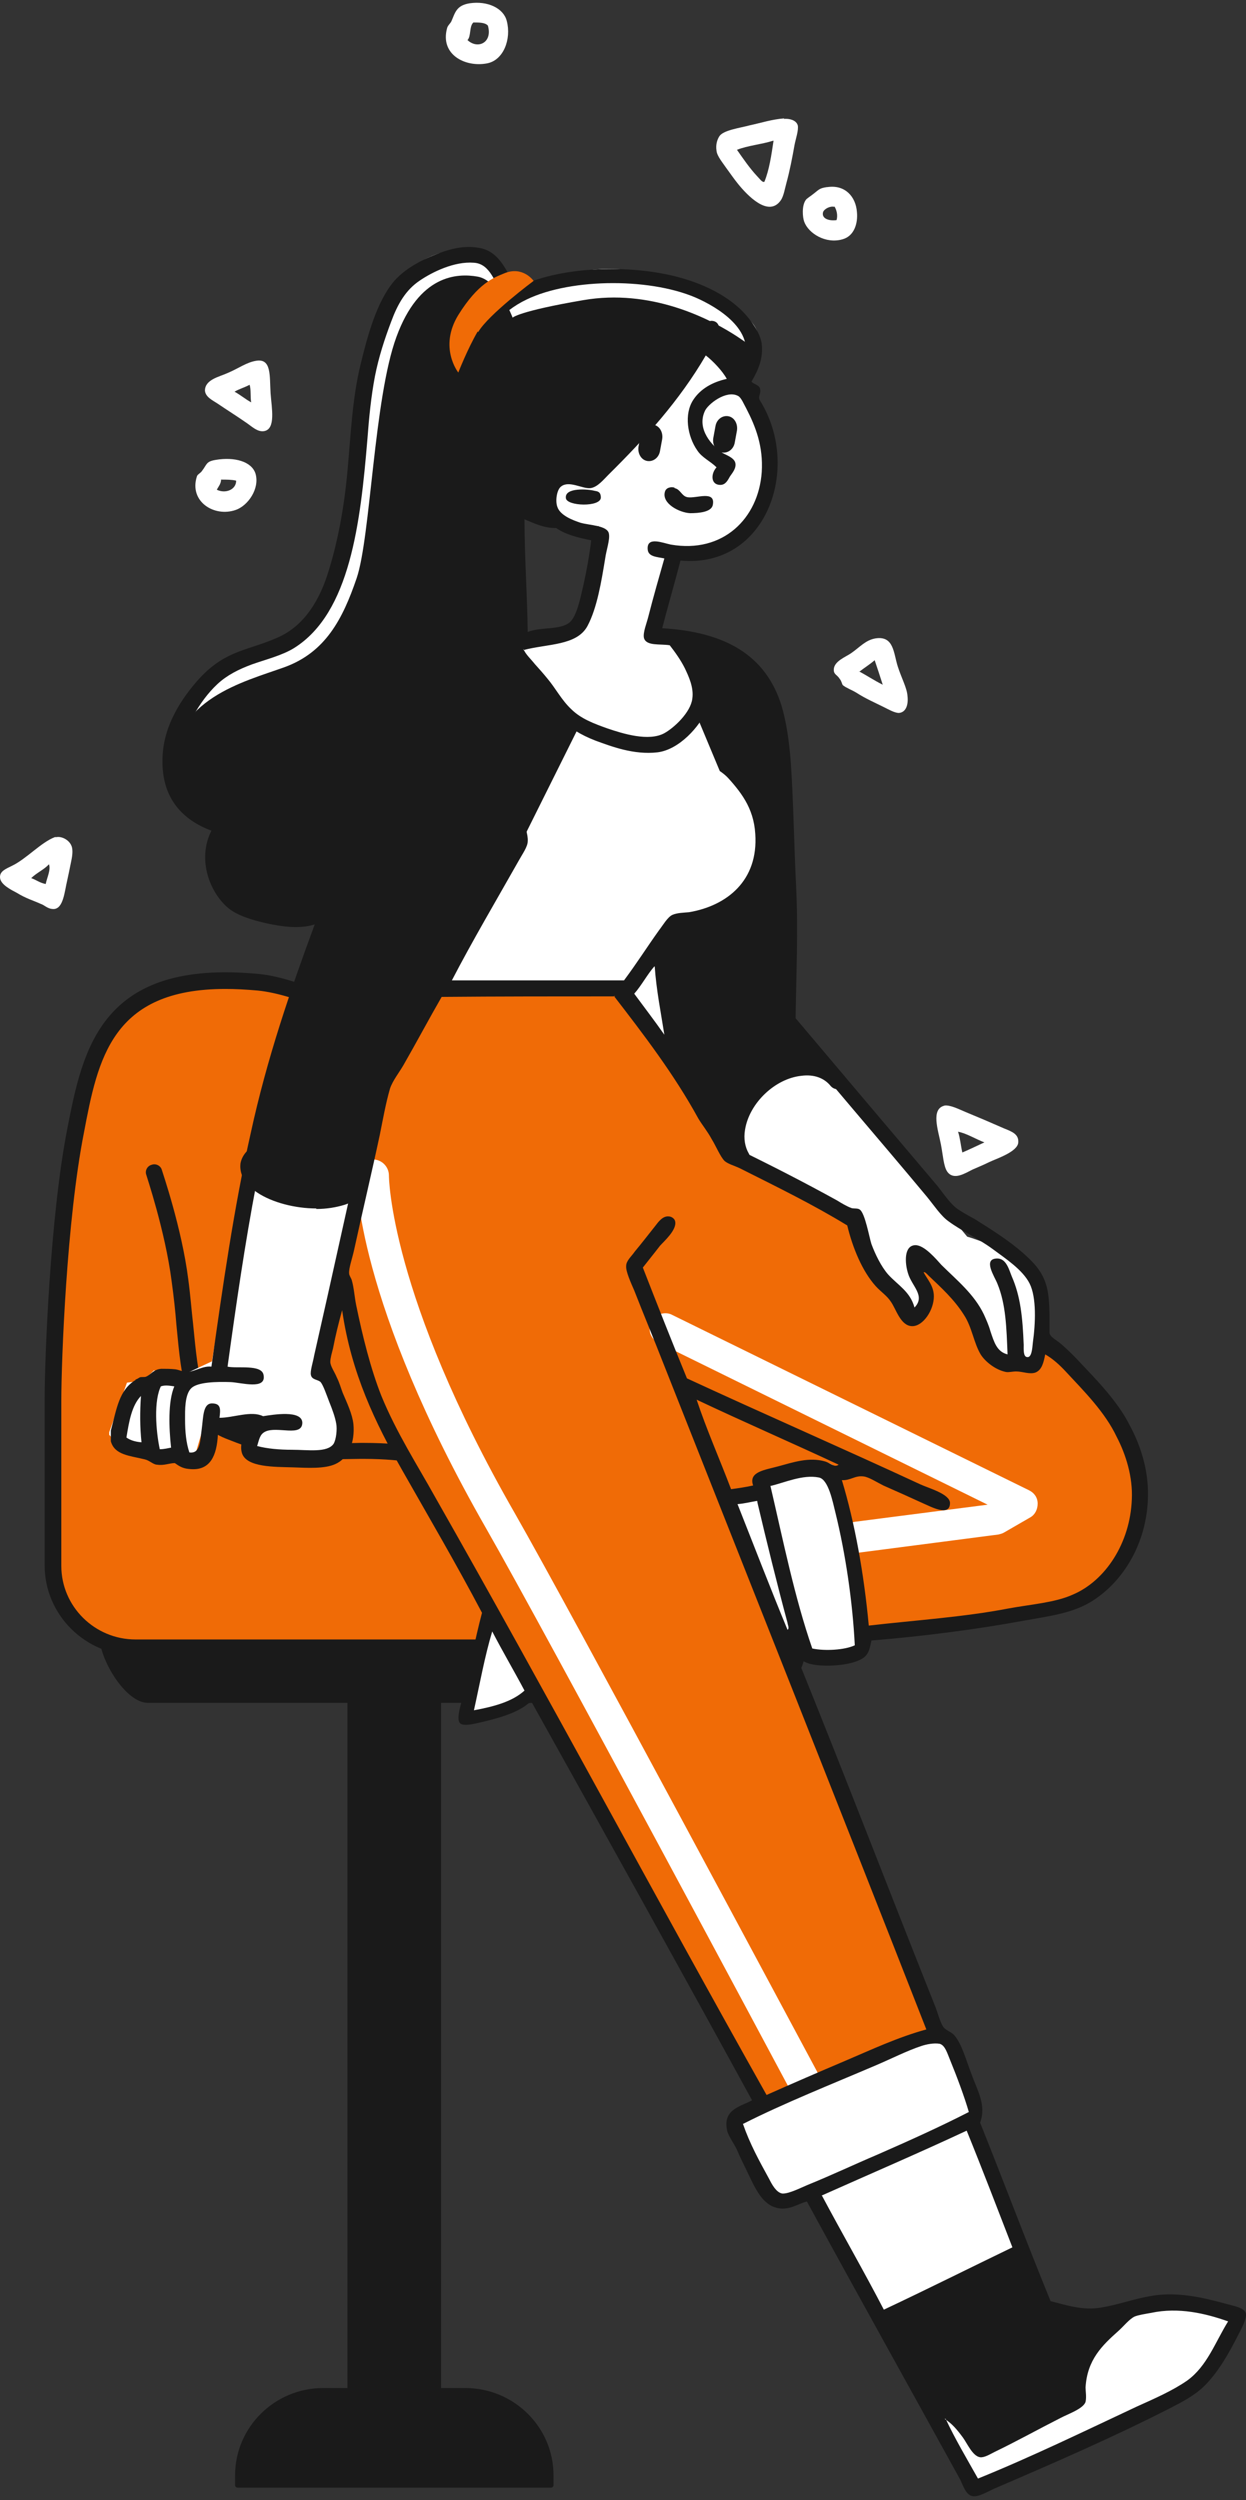
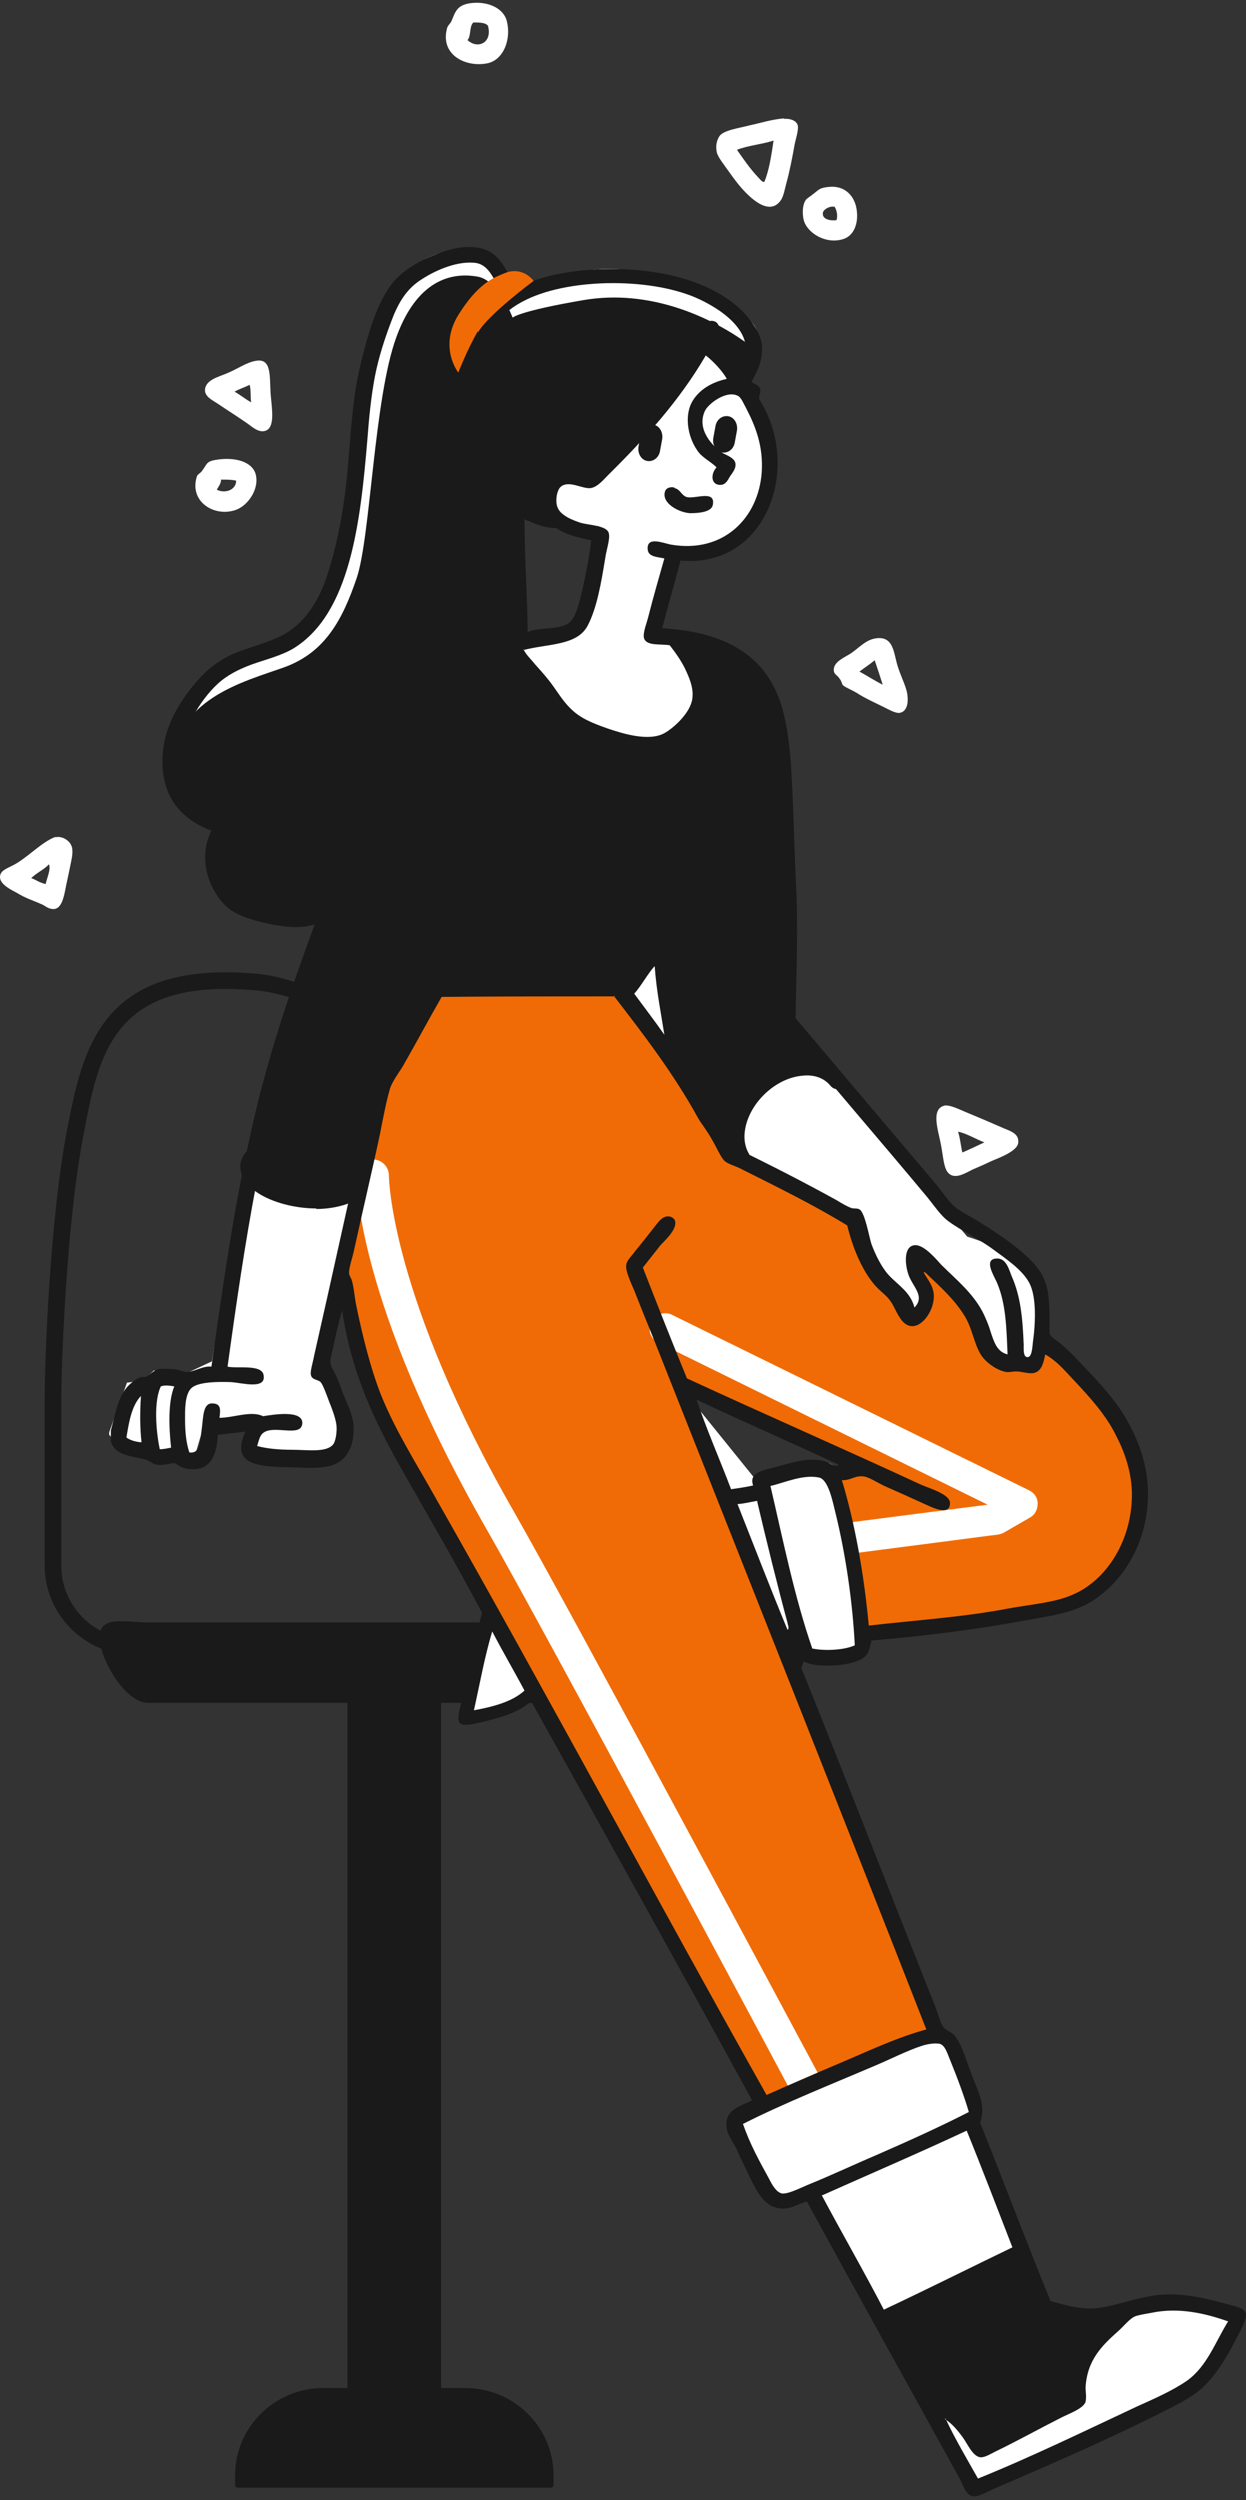
<svg xmlns="http://www.w3.org/2000/svg" width="192" height="385" viewBox="0 0 192 385" fill="none">
  <rect x="0" y="0" width="192" height="385" fill="#333333" stroke="none" />
  <path fill-rule="evenodd" clip-rule="evenodd" d="M72.367 0.509C75.102 0.098 77.589 1.247 78.086 3.216C78.832 6.006 77.589 9.37 74.936 9.78C71.621 10.355 67.808 8.385 68.885 4.365C68.968 3.955 69.382 3.626 69.548 3.298C70.129 1.985 70.294 0.837 72.367 0.509ZM72.947 3.462C72.284 4.037 72.615 5.596 72.035 6.17C73.61 7.647 75.931 6.58 75.185 3.955C74.77 3.462 73.859 3.462 72.947 3.462Z" fill="white" />
  <path fill-rule="evenodd" clip-rule="evenodd" d="M120.773 18.311C121.602 18.229 122.68 18.475 122.928 19.295C123.094 20.034 122.597 21.428 122.431 22.331C122.099 24.218 121.685 26.352 121.188 28.157C120.939 29.059 120.773 30.126 120.359 30.782C118.452 33.654 115.054 29.962 113.727 28.321C113.064 27.5 112.567 26.762 111.904 25.859C111.407 25.121 110.495 24.054 110.412 23.234C110.246 22.167 110.578 21.428 110.826 21.018C111.407 20.034 114.059 19.705 115.551 19.295C117.458 18.885 118.867 18.393 120.856 18.229L120.773 18.311ZM119.281 21.757C119.281 21.757 119.281 21.675 119.115 21.675C117.292 22.249 115.22 22.413 113.562 23.07C114.473 24.382 115.551 25.941 116.629 27.09C117.043 27.5 117.458 28.157 117.789 27.992C118.535 26.187 118.867 23.89 119.198 21.675L119.281 21.757Z" fill="white" />
  <path fill-rule="evenodd" clip-rule="evenodd" d="M127.49 28.816C130.225 28.406 131.883 30.293 132.049 32.672C132.214 34.395 131.634 36.365 129.811 36.857C127.241 37.596 124.588 35.955 123.925 34.149C123.677 33.493 123.511 31.688 124.174 30.785C124.34 30.539 124.92 30.211 125.417 29.801C126.246 29.144 126.329 28.98 127.407 28.816H127.49ZM128.567 31.852C127.904 31.688 126.992 32.18 126.827 32.672C126.578 33.575 127.573 34.067 128.899 33.903C129.147 33.165 128.899 32.262 128.567 31.77V31.852Z" fill="white" />
  <path fill-rule="evenodd" clip-rule="evenodd" d="M39.457 55.563C41.861 55.153 41.529 57.86 41.695 60.568C41.861 62.865 42.524 66.065 40.7 66.394C39.705 66.558 38.877 65.737 38.047 65.163C36.39 64.014 35.063 63.194 33.489 62.127C32.742 61.635 31.665 61.142 31.582 60.158C31.582 58.435 33.82 58.024 35.063 57.45C36.804 56.712 37.965 55.809 39.457 55.563ZM36.141 60.322C37.053 60.814 37.799 61.471 38.711 61.963C38.545 61.142 38.711 59.994 38.462 59.255C37.716 59.665 36.804 59.912 36.141 60.322Z" fill="white" />
  <path fill-rule="evenodd" clip-rule="evenodd" d="M33.244 70.822C36.145 70.33 38.797 71.068 39.377 72.956C40.041 75.253 38.217 77.879 36.311 78.535C32.995 79.684 29.099 77.222 30.342 73.366C30.425 73.037 30.923 72.873 31.171 72.463C31.917 71.479 31.752 71.068 33.244 70.822ZM34.072 73.776C34.072 74.514 33.658 74.925 33.409 75.417C34.736 76.073 36.393 75.417 36.393 74.022C35.73 73.858 34.901 73.858 34.072 73.858V73.776Z" fill="white" />
  <path fill-rule="evenodd" clip-rule="evenodd" d="M134.946 98.307C137.764 97.897 137.681 100.605 138.345 102.656C138.925 104.461 139.754 105.938 139.837 107.169C140.002 108.564 139.588 109.712 138.51 109.794C137.847 109.794 136.852 109.22 136.189 108.892C134.697 108.153 133.371 107.579 131.962 106.676C131.299 106.266 130.387 105.938 129.89 105.528C129.724 105.364 129.724 104.953 129.392 104.543C128.978 103.887 128.48 103.887 128.48 103.148C128.48 101.835 130.304 101.179 131.133 100.605C132.459 99.702 133.371 98.553 134.946 98.307ZM132.376 103.394C133.62 104.051 134.697 104.789 136.024 105.446C135.609 104.133 135.195 102.902 134.78 101.671C134.034 102.328 133.205 102.82 132.376 103.476V103.394Z" fill="white" />
  <path fill-rule="evenodd" clip-rule="evenodd" d="M8.704 128.916C9.532 128.751 10.859 129.408 11.107 130.557C11.273 131.377 11.024 132.362 10.859 133.182C10.693 134.003 10.527 134.823 10.361 135.562C9.947 137.285 9.781 139.91 8.289 139.992C7.294 139.992 6.963 139.418 6.217 139.172C5.139 138.68 3.979 138.351 2.653 137.531C1.741 137.039 0 136.218 0 135.069C0 134.167 0.829 133.839 1.824 133.346C4.062 132.28 6.3 129.736 8.455 128.916C8.455 128.916 8.621 128.916 8.704 128.916ZM4.808 135.233C5.554 135.48 6.134 135.972 7.046 136.136C7.212 135.233 7.875 133.921 7.543 133.1C6.797 133.921 5.637 134.413 4.808 135.233Z" fill="white" />
  <path fill-rule="evenodd" clip-rule="evenodd" d="M145.472 170.264C146.383 170.1 147.792 170.838 148.787 171.248C150.777 172.069 152.517 172.807 154.755 173.792C155.999 174.284 156.993 174.694 156.911 175.925C156.828 177.402 153.429 178.469 152.434 178.961C151.44 179.453 150.777 179.699 149.865 180.11C148.704 180.684 146.964 181.833 145.969 180.438C145.389 179.617 145.306 177.812 144.974 176.171C144.56 174.038 143.399 170.756 145.554 170.264H145.472ZM148.29 177.484C149.45 176.992 150.611 176.417 151.688 175.925C150.362 175.433 148.953 174.53 147.627 174.284C147.958 175.269 148.041 176.417 148.29 177.484Z" fill="white" />
  <path fill-rule="evenodd" clip-rule="evenodd" d="M67.966 258.79V371.441C67.966 373.656 66.142 375.461 63.904 375.461H57.605C55.367 375.461 53.543 373.656 53.543 371.441V258.79C53.543 256.575 55.367 254.77 57.605 254.77H63.904C66.142 254.77 67.966 256.575 67.966 258.79Z" fill="#1A1A1A" />
  <path fill-rule="evenodd" clip-rule="evenodd" d="M85.294 381.21V382.687C85.294 382.933 85.129 383.097 84.88 383.097H36.637C36.388 383.097 36.223 382.933 36.223 382.687V381.21C36.223 373.826 42.274 367.754 49.817 367.754H71.7C79.16 367.754 85.294 373.744 85.294 381.21Z" fill="#1A1A1A" />
  <path fill-rule="evenodd" clip-rule="evenodd" d="M15.336 252.065C15.336 255.511 19.315 262.239 22.796 262.239H117.541C121.022 262.239 124.172 257.152 124.172 253.706C124.172 250.26 121.022 249.85 117.541 249.85H22.796C19.315 249.85 15.336 248.701 15.336 252.147V252.065Z" fill="#1A1A1A" />
-   <path fill-rule="evenodd" clip-rule="evenodd" d="M130.799 215.637V241.072C130.799 248.046 125.08 253.625 118.117 253.625H20.886C13.84 253.625 8.203 247.964 8.203 241.072V215.637C8.203 208.663 9.115 187.331 11.685 174.121C14.254 160.912 17.321 149.015 39.868 151.23C62.414 153.446 130.882 208.663 130.882 215.637H130.799Z" fill="#F06B06" />
  <path d="M118.119 254.938H20.887C13.179 254.938 6.879 248.703 6.879 241.072V215.638C6.879 209.238 7.708 187.496 10.36 173.876C12.764 161.569 15.5 147.621 39.953 150C62.665 152.215 132.045 207.843 132.045 215.638V241.072C132.045 248.703 125.745 254.938 118.036 254.938H118.119ZM34.73 152.297C17.24 152.297 15.085 163.045 12.93 174.45C10.277 187.906 9.449 209.402 9.449 215.72V241.154C9.449 247.39 14.588 252.477 20.887 252.477H118.119C124.419 252.477 129.558 247.39 129.558 241.154V215.72C129.144 209.976 62.996 154.841 39.704 152.543C37.88 152.379 36.222 152.297 34.73 152.297Z" fill="#1A1A1A" />
-   <path d="M62.168 224.993H62.002C62.002 224.993 59.515 224.665 56.034 224.665H55.536C46.087 224.829 43.268 224.911 34.813 221.547C28.597 219.086 28.016 212.768 27.188 204.071C27.022 201.938 26.773 199.641 26.442 197.261C25.447 189.549 22.546 181.016 22.546 180.934C22.297 180.277 22.711 179.539 23.375 179.375C24.038 179.129 24.784 179.539 24.949 180.195C25.032 180.524 28.016 189.139 29.011 197.015C29.343 199.477 29.509 201.774 29.757 203.907C30.586 212.358 31.083 217.445 35.808 219.332C43.766 222.45 46.087 222.45 55.536 222.204H56.034C59.764 222.204 62.333 222.532 62.416 222.532C63.079 222.614 63.577 223.27 63.494 223.927C63.411 224.583 62.831 224.993 62.251 224.993H62.168Z" fill="#1A1A1A" />
-   <path fill-rule="evenodd" clip-rule="evenodd" d="M16.828 220.968L18.652 222.855L21.802 223.019L23.459 224.332L26.941 223.265L27.77 225.071L30.091 224.004L31.583 218.917L39.209 218.507C39.209 218.507 36.639 222.363 38.297 223.512C39.872 224.742 43.519 224.414 47.166 224.086C50.813 223.758 53.715 224.004 52.057 219.327C50.399 214.651 49.073 210.466 49.073 210.466L52.14 198.241C52.14 198.241 59.351 219.327 67.309 233.686C75.101 247.716 75.101 248.618 75.101 248.618C75.101 248.618 73.526 252.392 72.034 259.202C70.873 264.453 71.454 264.125 71.454 264.125C71.454 264.125 74.769 263.633 77.504 262.566C80.157 261.5 81.566 260.515 81.566 260.515L116.795 323.281C116.795 323.281 113.645 324.02 113.396 325.825C113.148 327.548 118.204 339.444 120.111 339.116C122.017 338.87 124.918 337.886 124.918 337.886L149.62 383.012C149.62 383.012 174.073 373.74 181.284 369.31C188.579 364.879 191.148 356.839 189.905 356.428C188.662 355.936 182.196 353.228 177.14 354.377C172.083 355.526 169.265 355.854 167.027 355.772C164.789 355.772 161.473 354.541 161.473 354.541L149.786 327.219C149.786 327.219 151.526 324.922 149.454 321.312C147.382 317.784 145.973 312.943 145.973 312.943L144.149 313.353L120.691 253.541L122.349 252.474C122.349 252.474 121.603 254.854 125.167 255.018C128.648 255.182 131.715 255.592 132.296 254.608C132.876 253.623 132.461 250.751 132.461 250.751C132.461 250.751 165.203 248.536 169.845 243.777C174.487 239.019 177.471 227.368 174.57 222.527C171.669 217.686 160.562 206.446 160.562 206.446C160.562 206.446 161.639 197.503 157.743 194.631C153.847 191.759 149.04 190.447 149.04 190.447L121.271 157.053C121.271 157.053 121.768 120.706 120.442 113.158C119.033 105.692 117.044 101.425 112.816 99.62C108.589 97.897 100.3 97.405 100.3 97.405L103.532 85.426C103.532 85.426 114.308 84.852 116.961 79.026C122.266 67.622 113.479 57.858 113.479 57.858C113.479 57.858 119.613 53.592 113.396 48.587C107.18 43.582 97.067 39.89 88.612 42.023C80.157 44.156 78.582 45.387 78.582 45.387C78.582 45.387 77.919 39.89 74.189 38.823C70.459 37.757 60.843 40.71 58.522 47.848C56.202 54.986 54.544 81.406 51.477 88.052C48.41 94.697 45.426 98.061 39.623 100.03C33.821 102 29.759 105.117 27.853 109.384C25.946 113.732 23.708 117.999 27.272 121.609C30.837 125.219 34.152 126.532 34.152 126.532C34.152 126.532 30.008 135.393 36.971 138.921C43.934 142.449 49.653 140.316 49.653 140.316C49.653 140.316 44.514 153.607 40.784 168.95C36.142 187.903 32.66 209.646 32.66 209.646L28.101 211.779L23.708 211.04L22.133 212.599L19.564 212.928L16.828 220.558V220.968ZM105.356 214.24L131.052 225.399L129.312 226.958C129.312 226.958 128.731 224.496 125.167 225.235C121.603 225.973 117.79 226.301 117.707 227.368C117.624 228.352 117.375 229.009 117.375 229.009L112.485 230.486L105.439 214.24H105.356ZM79.66 78.37L85.213 79.847C85.213 79.847 86.54 80.749 88.529 81.078C90.519 81.406 92.259 80.996 92.259 80.996C92.259 80.996 90.85 95.518 88.363 96.42C85.876 97.323 79.908 98.143 79.908 98.143L79.66 78.288V78.37Z" fill="white" />
+   <path fill-rule="evenodd" clip-rule="evenodd" d="M16.828 220.968L18.652 222.855L21.802 223.019L23.459 224.332L26.941 223.265L27.77 225.071L30.091 224.004L31.583 218.917L39.209 218.507C39.209 218.507 36.639 222.363 38.297 223.512C39.872 224.742 43.519 224.414 47.166 224.086C50.813 223.758 53.715 224.004 52.057 219.327C50.399 214.651 49.073 210.466 49.073 210.466L52.14 198.241C52.14 198.241 59.351 219.327 67.309 233.686C75.101 247.716 75.101 248.618 75.101 248.618C75.101 248.618 73.526 252.392 72.034 259.202C70.873 264.453 71.454 264.125 71.454 264.125C71.454 264.125 74.769 263.633 77.504 262.566C80.157 261.5 81.566 260.515 81.566 260.515L116.795 323.281C116.795 323.281 113.645 324.02 113.396 325.825C113.148 327.548 118.204 339.444 120.111 339.116C122.017 338.87 124.918 337.886 124.918 337.886L149.62 383.012C149.62 383.012 174.073 373.74 181.284 369.31C188.579 364.879 191.148 356.839 189.905 356.428C188.662 355.936 182.196 353.228 177.14 354.377C172.083 355.526 169.265 355.854 167.027 355.772C164.789 355.772 161.473 354.541 161.473 354.541L149.786 327.219C149.786 327.219 151.526 324.922 149.454 321.312C147.382 317.784 145.973 312.943 145.973 312.943L144.149 313.353L120.691 253.541L122.349 252.474C122.349 252.474 121.603 254.854 125.167 255.018C128.648 255.182 131.715 255.592 132.296 254.608C132.876 253.623 132.461 250.751 132.461 250.751C132.461 250.751 165.203 248.536 169.845 243.777C174.487 239.019 177.471 227.368 174.57 222.527C171.669 217.686 160.562 206.446 160.562 206.446C160.562 206.446 161.639 197.503 157.743 194.631C153.847 191.759 149.04 190.447 149.04 190.447L121.271 157.053C121.271 157.053 121.768 120.706 120.442 113.158C119.033 105.692 117.044 101.425 112.816 99.62C108.589 97.897 100.3 97.405 100.3 97.405L103.532 85.426C103.532 85.426 114.308 84.852 116.961 79.026C122.266 67.622 113.479 57.858 113.479 57.858C113.479 57.858 119.613 53.592 113.396 48.587C107.18 43.582 97.067 39.89 88.612 42.023C80.157 44.156 78.582 45.387 78.582 45.387C78.582 45.387 77.919 39.89 74.189 38.823C70.459 37.757 60.843 40.71 58.522 47.848C56.202 54.986 54.544 81.406 51.477 88.052C48.41 94.697 45.426 98.061 39.623 100.03C33.821 102 29.759 105.117 27.853 109.384C25.946 113.732 23.708 117.999 27.272 121.609C30.837 125.219 34.152 126.532 34.152 126.532C34.152 126.532 30.008 135.393 36.971 138.921C43.934 142.449 49.653 140.316 49.653 140.316C49.653 140.316 44.514 153.607 40.784 168.95C36.142 187.903 32.66 209.646 32.66 209.646L28.101 211.779L23.708 211.04L22.133 212.599L19.564 212.928L16.828 220.558V220.968ZM105.356 214.24L131.052 225.399L129.312 226.958C129.312 226.958 128.731 224.496 125.167 225.235C121.603 225.973 117.79 226.301 117.707 227.368C117.624 228.352 117.375 229.009 117.375 229.009L105.439 214.24H105.356ZM79.66 78.37L85.213 79.847C85.213 79.847 86.54 80.749 88.529 81.078C90.519 81.406 92.259 80.996 92.259 80.996C92.259 80.996 90.85 95.518 88.363 96.42C85.876 97.323 79.908 98.143 79.908 98.143L79.66 78.288V78.37Z" fill="white" />
  <path fill-rule="evenodd" clip-rule="evenodd" d="M105.521 213.672L131.881 225.487L128.399 226.308L133.539 251.332C133.539 251.332 159.898 249.609 167.69 245.26C175.482 240.912 175.979 231.723 174.487 222.862C172.995 214 160.478 207.19 160.478 207.19C160.478 207.19 160.312 208.257 159.235 209.98C158.157 211.703 156.168 208.913 156.168 208.913C156.168 208.913 156.168 210.062 153.764 209.406C151.36 208.831 151.775 205.467 150.448 202.021C149.122 198.576 142.242 193.242 141.413 193.489C140.584 193.735 141.993 196.935 142.408 198.822C142.822 200.791 141.993 201.365 140.75 201.857C139.424 202.35 139.838 201.365 139.673 200.134C139.424 198.822 138.844 198.822 135.942 196.935C133.041 195.047 132.295 187.171 132.295 187.171L112.07 177.243L108.588 169.531L96.403 152.055L67.972 152.383C67.972 152.383 64.573 156.321 60.511 165.1C54.543 177.9 52.637 197.181 52.637 197.181C52.637 197.181 57.859 214.082 59.185 216.872C60.511 219.662 67.06 232.215 73.774 243.619C80.488 255.024 117.706 323.534 117.706 323.534C117.706 323.534 130.14 318.201 135.611 315.821C141.082 313.442 144.729 312.375 144.729 312.375L105.521 213.508V213.672Z" fill="#029AAA" />
  <path fill-rule="evenodd" clip-rule="evenodd" d="M105.521 213.672L131.881 225.487L128.399 226.308L133.539 251.332C133.539 251.332 159.898 249.609 167.69 245.26C175.482 240.912 175.979 231.723 174.487 222.862C172.995 214 160.478 207.19 160.478 207.19C160.478 207.19 160.312 208.257 159.235 209.98C158.157 211.703 156.168 208.913 156.168 208.913C156.168 208.913 156.168 210.062 153.764 209.406C151.36 208.831 151.775 205.467 150.448 202.021C149.122 198.576 142.242 193.242 141.413 193.489C140.584 193.735 141.993 196.935 142.408 198.822C142.822 200.791 141.993 201.365 140.75 201.857C139.424 202.35 139.838 201.365 139.673 200.134C139.424 198.822 138.844 198.822 135.942 196.935C133.041 195.047 132.295 187.171 132.295 187.171L112.07 177.243L108.588 169.531L96.403 152.055L67.972 152.383C67.972 152.383 64.573 156.321 60.511 165.1C54.543 177.9 52.637 197.181 52.637 197.181C52.637 197.181 57.859 214.082 59.185 216.872C60.511 219.662 67.06 232.215 73.774 243.619C80.488 255.024 117.706 323.534 117.706 323.534C117.706 323.534 130.14 318.201 135.611 315.821C141.082 313.442 144.729 312.375 144.729 312.375L105.521 213.508V213.672Z" fill="#F06B06" />
  <path fill-rule="evenodd" clip-rule="evenodd" d="M79.327 77.387L79.907 98.556C79.907 98.556 75.928 99.704 73.193 100.032C70.54 100.443 66.478 102.74 62.997 109.14C59.599 115.621 54.542 138.02 54.542 138.02C54.542 138.02 42.108 144.666 34.814 137.118C30.421 132.523 34.068 126.452 34.068 126.452C34.068 126.452 25.945 125.713 26.359 114.719C26.773 103.725 37.467 101.181 43.849 98.884C50.149 96.587 50.812 91.499 52.884 85.182C55.039 78.864 55.703 57.286 59.267 47.768C62.748 38.251 70.374 38.087 73.607 38.661C76.84 39.235 78.995 44.979 78.995 44.979C78.995 44.979 79.824 43.994 89.937 42.271C100.049 40.548 109.25 44.815 114.638 48.589C120.026 52.363 113.892 57.122 113.892 57.122L108.919 51.542C108.919 51.542 104.36 59.911 100.547 64.096C96.734 68.28 89.771 72.957 89.771 72.957C89.771 72.957 86.455 72.957 85.378 74.434C84.217 75.91 85.543 79.603 85.543 79.603L79.327 77.223V77.387Z" fill="white" />
  <path fill-rule="evenodd" clip-rule="evenodd" d="M78.912 78.21L79.99 102.496C79.99 102.496 76.011 103.645 73.276 103.973C70.623 104.384 66.562 106.681 63.08 113.081C59.682 119.562 50.647 139.992 50.647 139.992C50.647 139.992 41.943 145.489 34.648 137.859C30.255 133.264 34.151 126.865 34.151 126.865C34.151 126.865 26.857 123.665 26.359 118.578C26.774 107.583 37.467 105.04 43.849 102.743C50.149 100.445 52.802 95.358 54.957 89.041C57.112 82.723 57.609 61.309 61.091 51.873C64.572 42.356 70.375 42.028 73.607 42.602C76.84 43.176 78.995 48.92 78.995 48.92C78.995 48.92 79.824 47.935 89.937 46.212C100.05 44.489 109.251 48.755 114.639 52.53C120.026 56.304 113.478 58.191 113.478 58.191L108.919 52.366C108.919 52.366 103.614 61.391 99.801 65.575C95.988 69.76 90.766 73.616 90.766 73.616C90.766 73.616 87.367 72.057 85.295 75.421C84.3 76.98 84.963 80.59 84.963 80.59L78.747 78.21H78.912Z" fill="#1A1A1A" />
  <path fill-rule="evenodd" clip-rule="evenodd" d="M121.02 156.889C121.02 156.889 122.015 143.187 121.766 137.116C121.518 131.044 121.435 115.865 118.533 106.758C115.632 97.651 104.442 98.389 104.442 98.389C104.442 98.389 107.177 101.671 107.758 103.887C108.338 106.184 108.338 108.071 105.271 111.517C102.204 114.963 100.629 113.978 95.573 113.322C90.599 112.748 87.366 109.384 84.631 106.512C81.895 103.722 78.248 98.718 78.248 98.718C78.248 98.718 74.021 99.866 69.628 101.589C65.151 103.312 63.162 109.22 61.007 113.486C45.589 144.418 38.129 180.601 38.129 180.601C38.129 180.601 40.284 184.211 46.915 184.949C53.63 185.688 55.039 183.226 55.039 183.226C55.039 183.226 56.365 173.381 59.017 166.407C62.416 157.628 67.307 151.228 67.307 151.228L95.987 151.966L101.707 144.91L104.359 163.781L110.41 174.201L113.311 177.237C113.311 177.237 112.731 172.724 116.212 167.391C119.694 162.14 127.486 164.519 127.486 164.519L120.937 156.889H121.02Z" fill="#1A1A1A" />
-   <path fill-rule="evenodd" clip-rule="evenodd" d="M96.656 153.284L103.536 142.454C103.536 142.454 113.482 142.782 115.803 134.987C119.119 123.911 110.913 118.742 110.913 118.742L107.349 110.209C107.349 110.209 103.95 114.886 99.971 115.296C95.992 115.706 89.278 111.768 89.278 111.768L80.326 129.736L66.981 152.874L96.738 153.284H96.656Z" fill="white" />
  <path fill-rule="evenodd" clip-rule="evenodd" d="M114.476 178.226C113.73 176.995 113.399 175.437 113.73 173.631C114.476 169.037 118.952 164.77 123.594 164.278C125.998 164.031 127.987 164.852 129.231 166.329L114.559 178.144L114.476 178.226Z" fill="white" />
  <path d="M114.478 179.455C114.063 179.455 113.649 179.209 113.4 178.881C112.406 177.322 112.074 175.516 112.406 173.465C113.234 168.296 118.125 163.619 123.347 163.127C126.166 162.799 128.569 163.783 130.061 165.67C130.476 166.245 130.393 166.983 129.813 167.476C129.233 167.886 128.486 167.804 127.989 167.229C126.994 165.999 125.42 165.424 123.513 165.67C119.451 166.081 115.473 169.855 114.809 173.957C114.561 175.352 114.809 176.665 115.39 177.65C115.721 178.224 115.555 179.045 114.975 179.373C114.727 179.537 114.561 179.537 114.312 179.537L114.478 179.455Z" fill="#1A1A1A" />
  <path d="M48.738 186.102C45.505 186.102 41.941 185.2 39.62 183.641C37.05 181.918 36.967 180.113 37.05 179.21C37.216 178.225 37.962 176.502 41.112 175.6C45.09 174.451 50.81 175.272 54.209 177.487C56.778 179.21 57.027 181.015 56.861 181.918C56.778 182.82 56.115 184.543 53.131 185.528C51.805 185.938 50.313 186.184 48.738 186.184V186.102ZM45.256 177.569C44.096 177.569 42.935 177.733 41.941 177.979C40.366 178.472 39.703 179.128 39.62 179.62C39.537 180.195 40.117 180.933 41.112 181.59C43.93 183.477 49.152 184.215 52.385 183.066C53.545 182.656 54.291 182.082 54.374 181.507C54.374 180.933 53.877 180.195 52.799 179.456C50.893 178.225 47.909 177.487 45.173 177.487L45.256 177.569Z" fill="#1A1A1A" />
  <path fill-rule="evenodd" clip-rule="evenodd" d="M113.558 66.315L113.227 68.12C113.061 69.186 112.149 69.843 111.237 69.679C110.326 69.515 109.745 68.53 109.911 67.463L110.243 65.658C110.408 64.592 111.32 63.935 112.232 64.099C113.144 64.263 113.724 65.248 113.558 66.315Z" fill="#1A1A1A" />
  <path fill-rule="evenodd" clip-rule="evenodd" d="M102.039 67.625L101.707 69.43C101.541 70.497 100.63 71.153 99.718 70.989C98.806 70.825 98.226 69.841 98.391 68.774L98.723 66.969C98.889 65.902 99.801 65.246 100.712 65.41C101.624 65.574 102.205 66.558 102.039 67.625Z" fill="#1A1A1A" />
  <path fill-rule="evenodd" clip-rule="evenodd" d="M167.775 357.33C165.868 357.576 161.143 355.853 161.143 355.853L157.662 347.32L136.027 357.494L143.653 371.442C143.653 371.442 144.814 371.114 147.218 372.427C149.539 373.822 151.445 376.857 151.445 376.857L166.283 369.555C166.283 369.555 166.283 366.437 167.692 362.417C169.184 358.397 174.406 356.017 174.406 356.017C174.406 356.017 169.598 357.166 167.692 357.33H167.775Z" fill="#1A1A1A" />
  <path d="M124.504 322.874C124.089 322.874 123.758 322.71 123.592 322.299C123.178 321.561 85.462 251 76.178 234.673C56.284 199.885 56.367 181.67 56.367 180.932C56.367 180.358 56.947 179.947 57.445 179.865C58.025 179.865 58.522 180.358 58.522 180.932C58.522 181.096 58.522 199.475 78.085 233.606C87.451 249.852 125.167 320.576 125.581 321.233C125.83 321.725 125.581 322.381 125.167 322.628C125.001 322.628 124.835 322.71 124.67 322.71L124.504 322.874Z" fill="white" />
  <path d="M124.501 324.269C123.589 324.269 122.76 323.776 122.346 322.956C120.771 320.002 84.05 251.329 74.932 235.412C54.872 200.377 54.872 181.671 54.955 180.932C54.955 179.619 56.115 178.553 57.442 178.553C58.851 178.553 59.928 179.701 59.928 181.014C59.928 181.178 60.011 199.393 79.325 233.032C88.194 248.539 122.76 313.192 126.739 320.577V320.741C127.485 321.889 126.988 323.448 125.827 324.023C125.413 324.187 125.081 324.269 124.667 324.269H124.501Z" fill="white" />
  <path d="M132.133 237.954C131.47 237.954 130.973 237.462 130.89 236.888C130.807 236.231 131.304 235.575 131.967 235.493L153.188 232.785L154.845 231.801L101.961 205.874C101.298 205.546 101.049 204.807 101.381 204.151C101.712 203.494 102.458 203.248 103.121 203.576L158.078 230.57C158.493 230.734 158.741 231.226 158.741 231.637C158.741 232.129 158.493 232.539 158.078 232.785L154.099 235.083C153.934 235.165 153.768 235.247 153.602 235.247L132.133 238.036C132.133 238.036 132.05 238.036 131.967 238.036L132.133 237.954Z" fill="white" />
  <path d="M132.128 239.021C130.884 239.021 129.889 238.119 129.724 236.97C129.558 235.657 130.47 234.509 131.796 234.345L152.187 231.719L101.458 206.777C100.877 206.53 100.463 206.038 100.214 205.382C100.049 204.807 100.049 204.151 100.38 203.577C100.629 203.002 101.126 202.592 101.789 202.346C102.37 202.182 103.033 202.182 103.613 202.51L158.57 229.504C159.399 229.914 159.896 230.652 159.896 231.555C159.896 232.457 159.482 233.278 158.736 233.688L154.757 235.985C154.508 236.15 154.177 236.232 153.845 236.314L132.376 239.103C132.376 239.103 132.21 239.103 132.045 239.103L132.128 239.021ZM102.535 204.479C102.535 204.479 102.452 204.479 102.37 204.479C102.37 204.479 102.37 204.479 102.37 204.561L157.078 231.473L153.431 233.606L131.962 236.396C131.962 236.396 131.796 236.396 131.879 236.56C131.879 236.56 131.879 236.642 132.045 236.642L153.513 233.852L157.492 231.555C157.492 231.555 157.492 231.555 157.492 231.391V231.309L102.535 204.315V204.479Z" fill="white" />
  <path fill-rule="evenodd" clip-rule="evenodd" d="M103.946 75.092C103.366 74.928 102.62 75.092 102.454 75.749C101.957 77.554 104.692 78.949 106.35 79.031C107.676 79.031 109.583 78.867 109.831 77.8C110.329 75.421 107.262 76.816 105.935 76.569C105.024 76.405 104.858 75.338 103.946 75.174V75.092Z" fill="#1A1A1A" />
-   <path fill-rule="evenodd" clip-rule="evenodd" d="M91.593 75.58C90.681 75.334 86.951 75.006 87.199 76.729C87.365 77.959 92.504 78.124 92.587 76.647C92.587 75.662 92.007 75.662 91.593 75.58Z" fill="#1A1A1A" />
  <path fill-rule="evenodd" clip-rule="evenodd" d="M20.891 212.433C21.057 212.433 21.389 212.187 21.554 212.105C21.803 212.023 22.217 212.105 22.466 212.023C23.295 211.695 23.627 210.874 24.87 210.792C25.533 210.792 26.279 210.792 27.025 210.874C27.605 210.956 28.268 211.284 28.766 211.284C29.926 211.284 31.253 210.3 32.579 210.464C34.319 198.075 36.06 185.932 38.63 174.527C41.117 163.041 44.764 152.457 48.494 142.365C46.09 143.103 43.438 142.693 41.117 142.201C38.961 141.708 36.641 141.052 35.148 139.821C32.33 137.442 30.341 132.355 32.579 127.924C28.186 126.283 24.953 123.002 25.036 117.094C25.036 111.843 28.02 107.495 30.672 104.541C32.247 102.818 33.905 101.587 35.977 100.685C38.05 99.782 40.288 99.29 42.691 98.223C46.919 96.418 49.323 92.316 50.649 87.885C52.058 83.373 53.053 78.04 53.55 72.46C54.048 67.045 54.296 61.302 55.54 56.215C56.617 51.785 58.026 46.451 60.762 43.252C62.171 41.693 63.995 40.544 66.233 39.559C68.388 38.657 70.957 37.672 73.776 38.165C77.008 38.657 78.169 41.939 79.495 44.4C85.795 41.036 97.151 40.544 105.109 42.841C108.839 43.908 112.32 45.713 114.641 48.174C115.719 49.323 117.128 51.21 117.377 52.933C117.625 55.148 116.879 56.953 115.802 58.758C116.05 59.169 117.045 59.251 117.128 59.907C117.294 60.728 116.713 61.056 117.128 61.712C123.593 72.132 118.04 87.557 104.86 86.326C103.948 89.854 102.953 93.218 102.042 96.746C111.823 97.321 118.04 100.931 120.444 108.725C121.19 111.269 121.604 114.14 121.853 117.34C122.267 123.412 122.35 129.976 122.682 136.621C123.013 143.431 122.682 150.323 122.599 156.805C129.727 165.256 137.022 173.871 144.399 182.568C145.394 183.799 146.389 185.358 147.549 186.178C148.378 186.752 149.29 187.245 150.202 187.737C152.688 189.296 155.424 191.019 157.579 192.906C159.154 194.301 160.48 195.613 161.143 197.665C161.806 199.634 161.723 202.341 161.723 205.213C161.723 205.869 162.801 206.362 163.464 206.936C165.288 208.495 166.863 210.3 168.355 211.859C170.427 214.074 172.665 216.7 173.991 219.325C175.566 222.197 176.81 225.725 176.892 229.581C177.058 237.375 173.08 243.693 168.023 246.729C165.122 248.452 161.806 248.862 157.662 249.601C150.533 250.913 142.327 251.98 134.286 252.636C134.038 253.703 133.955 254.523 133.209 255.18C131.634 256.493 127.324 256.739 125.251 256.328C124.339 256.164 123.676 255.836 123.096 255.262C123.096 255.262 122.847 254.934 122.764 255.098C129.893 272.656 136.856 290.788 143.985 308.675C144.482 309.823 144.814 311.382 145.394 312.203C145.808 312.695 146.637 312.941 147.052 313.433C148.212 314.746 148.875 317.29 149.704 319.423C150.616 321.966 152.025 324.182 151.03 326.889C154.678 335.996 158.159 345.268 161.889 354.375C164.459 355.031 166.946 355.852 169.681 355.359C172.251 354.949 174.654 354.047 177.058 353.637C181.12 352.816 185.347 353.801 188.912 354.785C190.072 355.113 191.73 355.359 191.979 356.262C192.145 357.082 191.316 358.559 190.818 359.544C189.326 362.498 187.668 365.369 185.596 367.42C184.104 368.897 182.198 369.882 180.291 370.866C171.422 375.379 162.552 379.235 153.186 383.256C152.108 383.748 150.782 384.568 149.87 384.404C148.875 384.24 148.461 382.927 147.963 381.861C140.006 367.42 132.214 353.472 124.339 339.032C122.93 339.36 121.438 340.591 119.449 339.935C117.294 339.278 116.216 336.653 115.138 334.437C114.641 333.371 114.061 332.304 113.564 331.074C113.066 330.007 112.072 328.776 111.989 327.792C111.491 324.756 114.31 324.346 115.885 323.443C104.694 303.013 93.338 282.584 81.982 262.236C81.65 262.072 81.236 262.482 80.904 262.728C79.081 263.959 76.76 264.615 73.942 265.272C73.195 265.436 71.372 265.928 70.875 265.354C70.211 264.615 71.206 261.99 71.372 261.087C72.367 256.739 73.195 252.472 74.273 248.37C70.294 240.821 66.15 233.765 62.005 226.463C57.861 219.161 54.13 211.531 52.721 201.767C52.141 203.9 51.727 205.541 51.312 207.674C51.146 208.331 50.898 209.151 50.898 209.726C50.898 210.382 51.561 211.284 51.892 212.105C52.307 212.925 52.556 213.828 52.804 214.484C53.467 216.043 54.296 217.766 54.462 219.325C54.711 222.115 53.716 224.576 51.644 225.479C49.986 226.217 47.416 226.053 45.095 225.971C42.277 225.889 38.05 225.971 37.304 223.838C36.889 222.607 37.469 221.294 37.801 220.474C36.392 220.638 34.983 220.802 33.574 220.966C33.408 224.002 32.496 226.627 29.097 226.217C28.103 226.135 27.522 225.725 26.942 225.315C26.113 225.315 25.284 225.725 24.207 225.561C23.627 225.561 23.046 224.904 22.3 224.74C19.979 224.166 17.658 224.084 17.078 221.951V220.31C17.99 216.946 18.322 214.074 20.891 212.515V212.433ZM49.572 139.247C52.639 130.878 56.037 122.099 59.684 113.976C61.508 109.792 63.166 105.772 66.316 102.9C69.465 100.028 73.776 98.962 78.915 97.813C78.749 92.562 78.418 86.655 78.335 81.075C78.335 80.337 78.501 79.27 78.335 78.778C78.169 78.368 77.008 77.793 76.594 77.465C72.781 74.43 70.046 69.097 69.714 62.533C69.382 55.395 72.284 50.308 75.931 46.944C76.428 46.451 77.091 46.041 77.506 45.467C76.263 43.662 75.599 40.626 73.03 40.462C69.963 40.216 66.564 41.939 64.741 43.169C62.502 44.646 61.259 46.862 60.264 49.569C59.27 52.195 58.358 54.984 57.778 57.938C57.197 60.974 56.866 64.256 56.617 67.62C55.54 80.501 53.965 94.367 45.344 99.782C43.52 100.931 40.868 101.587 38.796 102.326C36.806 103.064 34.983 103.967 33.491 105.361C31.999 106.756 30.838 108.397 29.843 110.12C28.6 112.171 27.357 114.715 27.605 118.325C27.854 121.607 29.512 123.658 32.081 124.971C32.745 125.299 35.066 125.791 35.397 126.694C35.646 127.432 34.983 128.581 34.734 129.401C34.402 130.304 34.071 131.37 34.071 132.273C34.071 134.734 35.48 137.196 37.221 138.344C38.796 139.329 41.034 139.821 43.189 140.149C45.51 140.56 47.748 140.231 49.737 139.411L49.572 139.247ZM83.474 78.368C82.728 74.347 84.883 71.558 88.862 72.132C89.359 72.132 90.105 72.624 90.52 72.543C91.266 72.46 92.592 70.737 93.338 69.999C98.726 64.666 103.119 59.169 107.264 52.359C107.844 51.374 108.59 49.487 109.585 49.405C111.243 49.405 111.077 51.538 110.082 52.277C111.408 53.754 112.818 55.23 114.144 56.707C117.045 51.62 111.491 47.846 107.844 46.123C100.798 42.759 88.116 42.759 81.153 46.123C77.174 48.01 74.356 51.456 73.03 55.477C71.372 60.481 72.118 65.815 74.024 70.081C75.848 74.101 78.666 76.809 83.391 78.204L83.474 78.368ZM80.656 99.946C80.987 100.767 81.816 101.505 82.396 102.244C83.06 102.982 83.723 103.72 84.386 104.541C85.629 106.018 86.541 107.823 88.033 109.218C89.525 110.694 91.514 111.433 93.587 112.171C95.991 112.992 99.969 114.223 102.373 112.91C103.865 112.089 106.435 109.71 106.684 107.577C106.932 105.854 106.103 104.131 105.523 102.9C104.86 101.587 104.031 100.439 103.202 99.372C101.71 99.126 99.555 99.536 99.223 98.223C99.058 97.403 99.638 96.008 99.886 95.023C100.633 92.07 101.627 88.624 102.373 85.998C101.213 85.752 99.886 85.752 99.804 84.603C99.638 82.552 102.125 83.619 103.368 83.865C111.408 85.26 116.879 79.845 117.377 72.707C117.625 68.768 116.465 65.733 114.973 62.861C114.641 62.287 114.227 61.22 113.729 60.974C111.906 59.989 109.005 62.287 108.59 63.353C107.347 66.143 109.751 68.686 111.326 69.753C111.906 70.081 113.149 70.491 113.315 71.312C113.481 72.132 112.818 72.871 112.486 73.363C112.154 73.937 111.823 74.676 110.994 74.676C109.502 74.676 109.502 72.953 110.414 71.968C109.419 70.984 108.176 70.491 107.43 69.343C105.938 67.209 105.357 63.763 106.849 61.548C107.927 59.907 109.751 58.841 111.989 58.348C111.325 57.118 109.833 55.559 108.756 54.738C104.694 61.712 99.389 67.538 93.752 73.117C93.007 73.855 92.095 75.004 91.017 75.168C89.774 75.332 87.701 73.937 86.458 74.922C85.795 75.414 85.546 77.137 85.878 78.04C86.292 79.352 88.199 80.091 89.442 80.501C90.851 80.911 93.67 80.911 93.835 82.224C94.001 83.127 93.421 84.767 93.255 85.998C92.675 89.526 92.012 93.629 90.52 96.418C88.862 99.454 84.386 99.126 80.656 100.11V99.946ZM80.822 79.927C80.822 85.588 81.236 91.495 81.319 97.321C83.391 96.5 86.292 97.075 87.784 95.844C88.945 94.859 89.525 91.659 89.94 89.936C90.437 87.639 90.851 85.342 91.1 83.209C89.028 82.798 87.121 82.306 85.712 81.322C83.723 81.322 82.314 80.583 80.904 80.009L80.822 79.927ZM77.672 100.603C72.45 101.915 67.808 103.72 65.487 107.905C68.968 110.612 72.781 112.91 75.765 116.438C77.754 118.899 79.247 122.345 80.407 125.873C80.822 127.022 81.402 128.499 81.319 129.565C81.319 130.386 80.49 131.534 79.993 132.437C76.511 138.591 72.781 144.908 69.631 150.98H96.156C98.229 148.19 99.555 146.057 101.544 143.267C102.125 142.529 102.871 141.216 103.617 140.888C104.363 140.56 105.357 140.56 106.186 140.478C111.989 139.493 116.879 135.637 116.382 128.417C116.133 124.314 114.061 121.853 111.823 119.391C111.326 118.899 110.662 118.325 110.662 117.668C110.662 116.684 111.906 115.945 112.403 115.371C113.978 113.812 114.89 112.746 116.299 111.187C116.796 110.612 118.04 109.628 118.04 108.971C118.04 108.151 116.879 106.346 116.465 105.608C114.392 102.572 111.574 100.685 107.513 99.946C106.849 99.782 106.932 99.946 107.264 100.521C108.424 102.736 110.248 106.182 108.922 109.3C107.844 111.843 104.694 115.453 101.296 115.863C97.648 116.274 94.25 114.961 91.763 114.058C89.442 113.156 87.701 112.089 86.209 110.53C84.717 108.971 83.64 107.084 82.148 105.443C80.739 103.802 79.412 102.244 77.837 100.685L77.672 100.603ZM64.409 109.874C64.409 109.874 64.409 109.874 64.326 109.956C57.529 124.807 51.478 140.231 46.007 156.559C40.536 172.886 37.718 191.183 35.066 210.464C36.558 210.792 40.371 210.054 40.619 211.777C41.034 214.074 37.221 212.925 35.563 212.843C33.325 212.761 30.506 212.843 29.512 213.746C28.434 214.73 28.517 217.274 28.517 218.587C28.517 220.474 28.683 222.197 29.18 223.674C30.921 223.92 30.838 221.786 31.087 220.064C31.335 218.258 31.253 216.125 32.662 216.125C34.071 216.125 33.988 217.028 33.822 218.341C35.977 218.341 38.713 217.192 40.536 218.094C42.111 217.848 46.505 217.11 46.587 219.079C46.587 221.376 42.691 219.571 40.868 220.474C40.039 220.884 39.956 221.622 39.624 222.689C41.2 223.099 43.023 223.263 45.013 223.263C47.416 223.263 50.4 223.756 51.395 222.361C51.81 221.704 51.975 220.064 51.81 219.243C51.644 218.258 51.229 217.11 50.732 215.879C50.318 214.812 49.82 213.336 49.406 212.843C48.991 212.433 48.08 212.515 47.914 211.777C47.748 211.202 48.245 209.726 48.411 208.741C51.229 196.352 53.799 184.455 56.617 172.066C57.032 170.179 57.28 168.128 57.861 166.487C58.441 165.01 59.601 163.369 60.513 161.728C66.233 151.472 71.869 141.544 77.672 131.124C78.086 130.304 78.915 129.319 78.915 128.745C78.915 127.924 78.252 126.53 77.92 125.545C76.843 122.427 75.516 119.556 73.693 117.422C70.792 114.14 67.642 112.007 64.409 109.71V109.874ZM118.62 111.597C116.631 113.402 115.47 115.946 113.481 117.668C117.045 121.114 120.361 127.432 118.04 133.996C116.133 139.329 111.326 142.693 104.777 143.185C104.363 144.088 103.285 144.662 103.119 145.647C102.871 146.795 103.451 149.175 103.617 150.405C104.197 155.164 105.026 159.677 106.518 163.205C108.673 168.538 111.243 172.722 113.729 176.989C118.951 179.532 123.925 182.076 128.981 184.865C129.644 185.275 130.473 185.768 131.137 186.014C131.468 186.178 132.131 186.014 132.463 186.26C133.292 186.752 133.955 190.609 134.286 191.593C134.867 193.152 135.778 195.039 136.856 196.27C138.348 197.911 140.255 198.895 140.918 201.357C142.658 199.552 140.503 198.075 139.923 196.106C139.426 194.547 139.26 191.839 141.001 191.757C142.41 191.675 144.316 193.972 145.062 194.793C147.466 197.172 150.119 199.306 151.611 202.423C151.942 203.162 152.357 204.064 152.605 204.967C153.186 206.69 153.6 208.167 155.258 208.577C155.092 204.475 155.009 200.864 153.683 197.665C153.268 196.598 151.362 193.808 153.683 193.808C155.092 193.808 155.507 195.613 155.921 196.598C157.247 199.634 157.579 202.834 157.745 207.1C157.745 207.756 157.662 208.905 158.242 208.987C158.988 209.151 159.071 207.592 159.154 206.772C159.568 203.818 159.734 199.798 158.656 197.665C157.579 195.531 154.926 193.808 152.937 192.332C150.699 190.691 148.129 189.542 146.14 188.065C144.979 187.245 143.902 185.604 142.824 184.291C135.447 175.43 127.572 166.405 120.361 157.543C120.692 146.139 120.444 133.914 119.863 122.673C119.698 118.817 119.615 114.961 118.786 111.597H118.62ZM100.881 148.764C99.721 150.077 98.892 151.718 97.731 153.031C99.306 155.164 100.881 157.215 102.373 159.349C101.876 156.149 101.13 152.457 100.881 148.764ZM94.83 153.441C85.878 153.441 76.926 153.441 68.056 153.523C66.067 156.969 64.243 160.415 62.171 164.025C61.508 165.174 60.513 166.405 60.099 167.635C59.436 169.933 59.021 172.312 58.524 174.773C57.28 180.599 55.871 186.506 54.545 192.578C54.296 193.726 53.716 195.367 53.799 196.106C53.799 196.434 54.13 196.844 54.213 197.172C54.545 198.321 54.628 199.716 54.877 200.947C55.871 205.787 57.115 210.792 58.772 214.977C61.093 220.638 64.326 225.643 67.062 230.566C84.386 261.005 101.13 292.429 118.123 322.623C122.184 320.818 126.163 319.095 130.225 317.372C134.286 315.649 138.265 313.762 142.741 312.531C129.562 278.891 115.636 243.857 102.125 209.726C100.881 206.526 99.141 202.341 97.731 198.731C97.234 197.583 96.405 195.778 96.488 194.957C96.488 194.137 97.317 193.48 97.814 192.742C98.975 191.347 99.721 190.362 100.964 188.803C101.461 188.147 102.125 187.245 103.036 187.327C103.451 187.327 103.948 187.655 104.031 188.065C104.363 189.378 102.29 191.183 101.71 191.839C100.633 193.234 99.886 194.137 99.058 195.203C101.296 200.947 103.534 206.608 105.855 212.269C117.377 217.602 129.976 223.099 141.829 228.596C143.073 229.171 146.389 230.073 146.389 231.468C146.389 233.683 143.322 231.96 142.327 231.55C140.006 230.484 138.514 229.827 136.11 228.761C135.115 228.268 133.872 227.448 133.043 227.366C131.717 227.202 131.054 228.022 129.727 227.94C131.717 234.504 133.126 242.298 133.872 250.339C141.001 249.518 148.544 249.026 155.341 247.713C158.905 247.057 162.552 246.811 165.288 245.58C170.344 243.447 174.157 237.622 174.406 230.894C174.572 227.448 173.494 224.002 172.085 221.294C170.261 217.438 167.028 214.238 164.21 211.202C163.298 210.218 162.221 209.233 161.06 208.577C160.812 209.808 160.563 210.956 159.568 211.366C158.656 211.695 157.579 211.202 156.584 211.202C156.004 211.202 155.424 211.367 155.009 211.284C153.351 210.956 151.776 209.644 151.113 208.577C150.036 206.772 149.787 204.392 148.544 202.505C147.052 200.126 145.062 198.321 143.073 196.434C142.907 196.27 142.493 195.778 142.327 195.942C142.824 196.926 143.902 197.993 143.902 199.634C143.902 201.767 142.244 204.228 140.586 204.228C138.763 204.228 138.099 201.603 137.27 200.454C136.69 199.552 135.778 198.977 134.95 198.075C132.877 195.778 131.385 192.167 130.556 188.721C125.334 185.522 119.78 182.814 114.061 179.942C113.232 179.532 112.237 179.286 111.657 178.794C110.994 178.137 110.331 176.496 109.668 175.43C109.005 174.199 108.176 173.215 107.595 172.23C103.865 165.42 99.141 159.266 94.582 153.359L94.83 153.441ZM24.87 213.336C23.627 215.633 24.041 220.474 24.621 223.181C25.284 223.181 25.865 223.017 26.362 222.935C26.03 219.899 25.865 215.879 26.859 213.5C26.279 213.418 25.45 213.254 24.787 213.5L24.87 213.336ZM21.72 214.977C20.311 216.453 19.896 218.833 19.482 221.376C20.062 221.787 20.808 222.033 21.803 222.115C21.554 219.735 21.554 217.438 21.72 214.977ZM107.347 215.551C108.839 220.064 110.911 224.74 112.652 229.335C113.812 229.171 114.973 229.007 116.05 228.761C115.304 226.627 117.874 226.381 119.946 225.807C122.101 225.232 124.671 224.33 127.158 225.068C127.987 225.315 128.567 226.053 129.23 225.561C122.018 222.197 114.641 218.997 107.347 215.551ZM118.703 228.761C120.692 237.293 122.433 245.99 125.168 253.867C127.075 254.277 130.142 254.113 131.717 253.375C131.385 246.729 130.308 239.345 128.733 232.945C128.318 231.304 127.655 227.776 126.163 227.53C123.676 227.038 120.858 228.35 118.703 228.843V228.761ZM113.646 231.632C116.216 238.114 118.703 244.596 121.355 250.995C121.687 250.749 121.355 250.175 121.355 249.929C119.78 244.103 118.123 237.376 116.713 231.386C116.713 231.304 116.713 231.14 116.631 231.14C115.636 231.304 114.724 231.55 113.646 231.632ZM75.848 251.241C74.688 255.098 73.942 259.282 73.03 263.384C76.097 262.81 78.915 262.072 80.822 260.349C79.164 257.231 77.423 254.277 75.848 251.241ZM114.475 327.053C115.553 330.171 116.962 332.714 118.537 335.586C118.951 336.407 119.615 337.637 120.526 337.801C121.521 337.883 123.428 336.899 124.422 336.489C128.07 335.012 131.717 333.289 135.198 331.812C140.255 329.597 144.979 327.463 149.29 325.248C148.627 322.951 147.466 319.833 146.389 317.207C145.974 316.223 145.643 314.992 144.814 314.746C143.902 314.582 142.741 314.828 141.995 315.074C139.757 315.813 137.353 317.043 135.032 318.028C128.318 320.9 120.692 323.935 114.558 327.053H114.475ZM126.66 338.13C129.81 344.037 133.126 349.78 136.193 355.688C142.824 352.57 149.373 349.288 156.004 346.088C153.683 340.099 151.362 334.027 148.958 328.12C141.581 331.566 134.121 334.766 126.577 338.13H126.66ZM137.519 357.821C139.509 361.595 141.581 365.205 143.653 368.979C147.632 369.882 149.787 372.589 151.776 375.543C156.253 373.328 160.563 371.031 164.873 368.733C164.707 363.482 167.111 360.282 169.598 357.985C167.774 358.149 166.034 357.821 164.127 357.411C162.801 357.082 161.143 357 160.314 356.344C159.568 355.77 159.071 353.801 158.656 352.57C157.993 350.929 157.579 349.616 157.081 348.467C150.533 351.503 144.068 354.703 137.602 357.821H137.519ZM145.725 372.507C147.135 375.543 149.041 378.743 150.699 381.697C158.822 378.415 167.277 374.312 175.152 370.62C177.887 369.39 180.706 368.159 182.944 366.6C186.011 364.385 187.254 360.693 189.243 357.493C185.762 356.262 181.617 355.277 177.39 356.18C176.478 356.344 175.4 356.508 174.82 356.754C173.991 357.165 173.162 358.231 172.333 358.97C169.847 361.185 167.526 363.4 167.277 367.667C167.277 368.241 167.443 369.143 167.277 369.882C166.946 370.948 164.542 371.769 163.464 372.343C159.9 374.148 156.833 375.871 153.268 377.594C152.605 377.922 151.694 378.497 151.03 378.415C149.87 378.251 149.041 376.282 148.378 375.379C147.466 374.148 146.72 373.246 145.56 372.507H145.725Z" fill="#1A1A1A" />
  <path fill-rule="evenodd" clip-rule="evenodd" d="M73.688 51.135C75.263 48.427 82.226 43.258 82.226 43.258C82.226 43.258 80.568 40.879 77.667 42.109C76.092 42.766 73.688 43.586 70.621 48.509C67.554 53.514 70.621 57.371 70.621 57.371C70.621 57.371 72.03 53.76 73.605 51.053L73.688 51.135Z" fill="#F06B06" />
</svg>